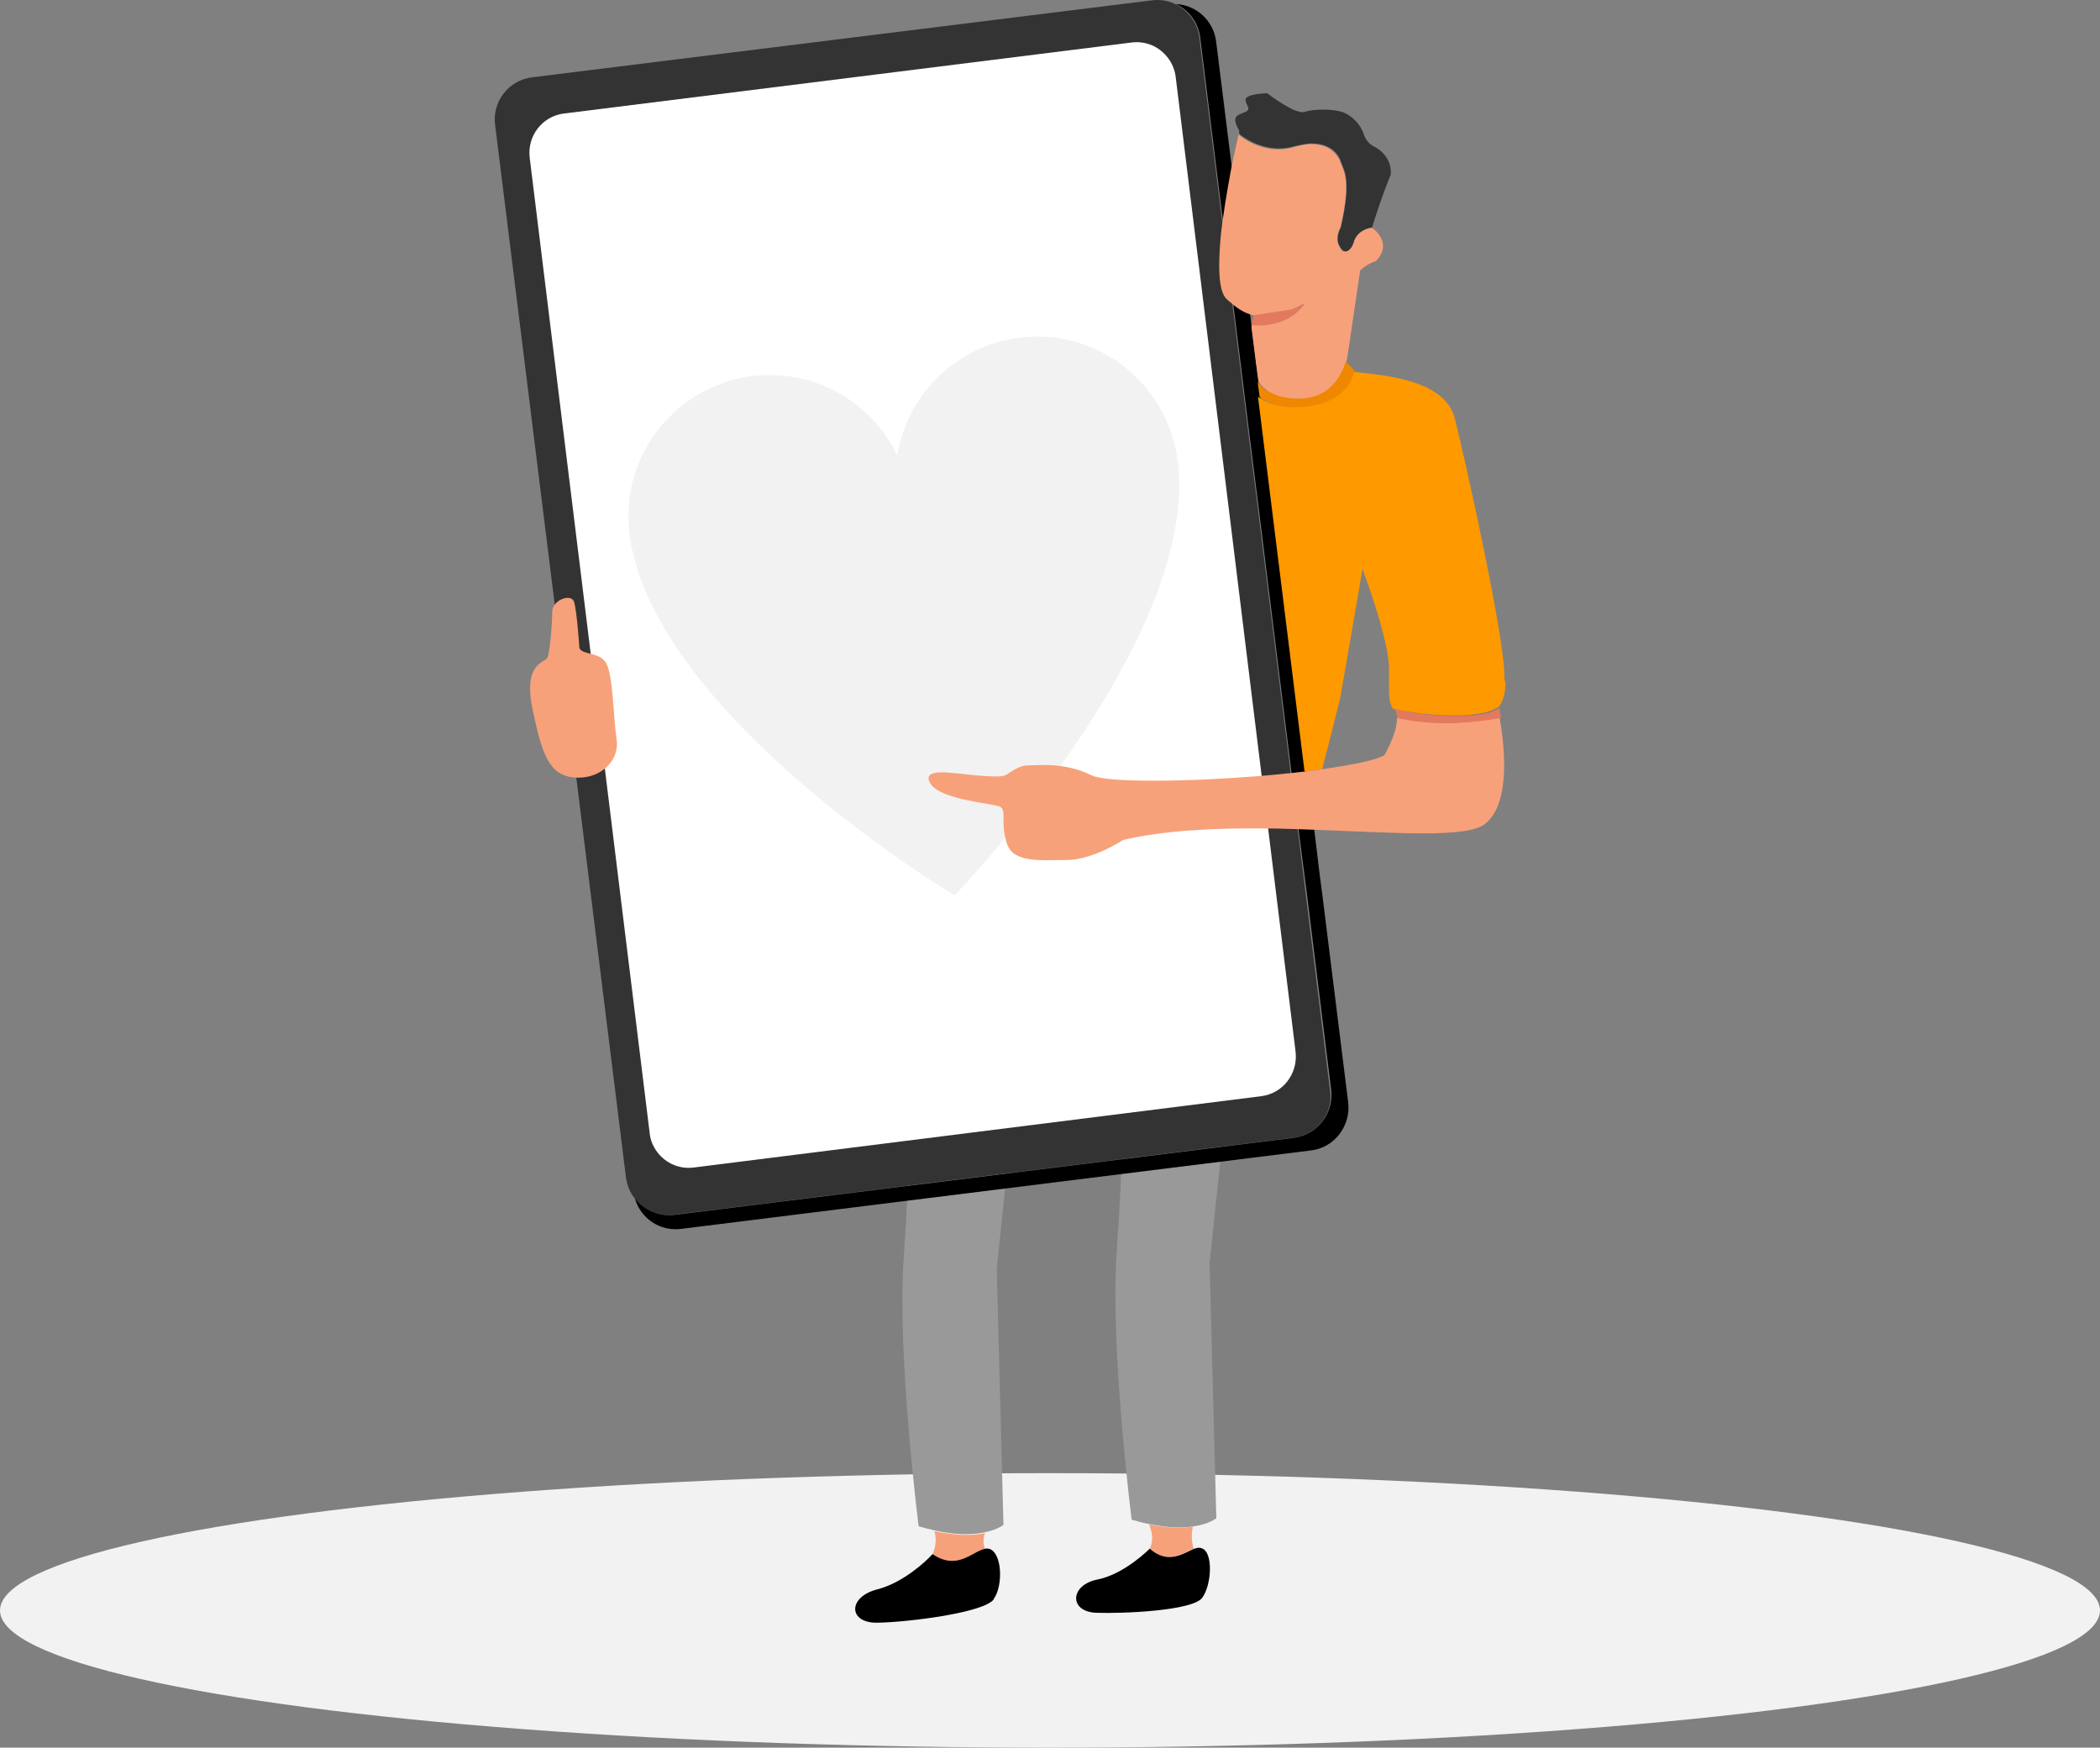
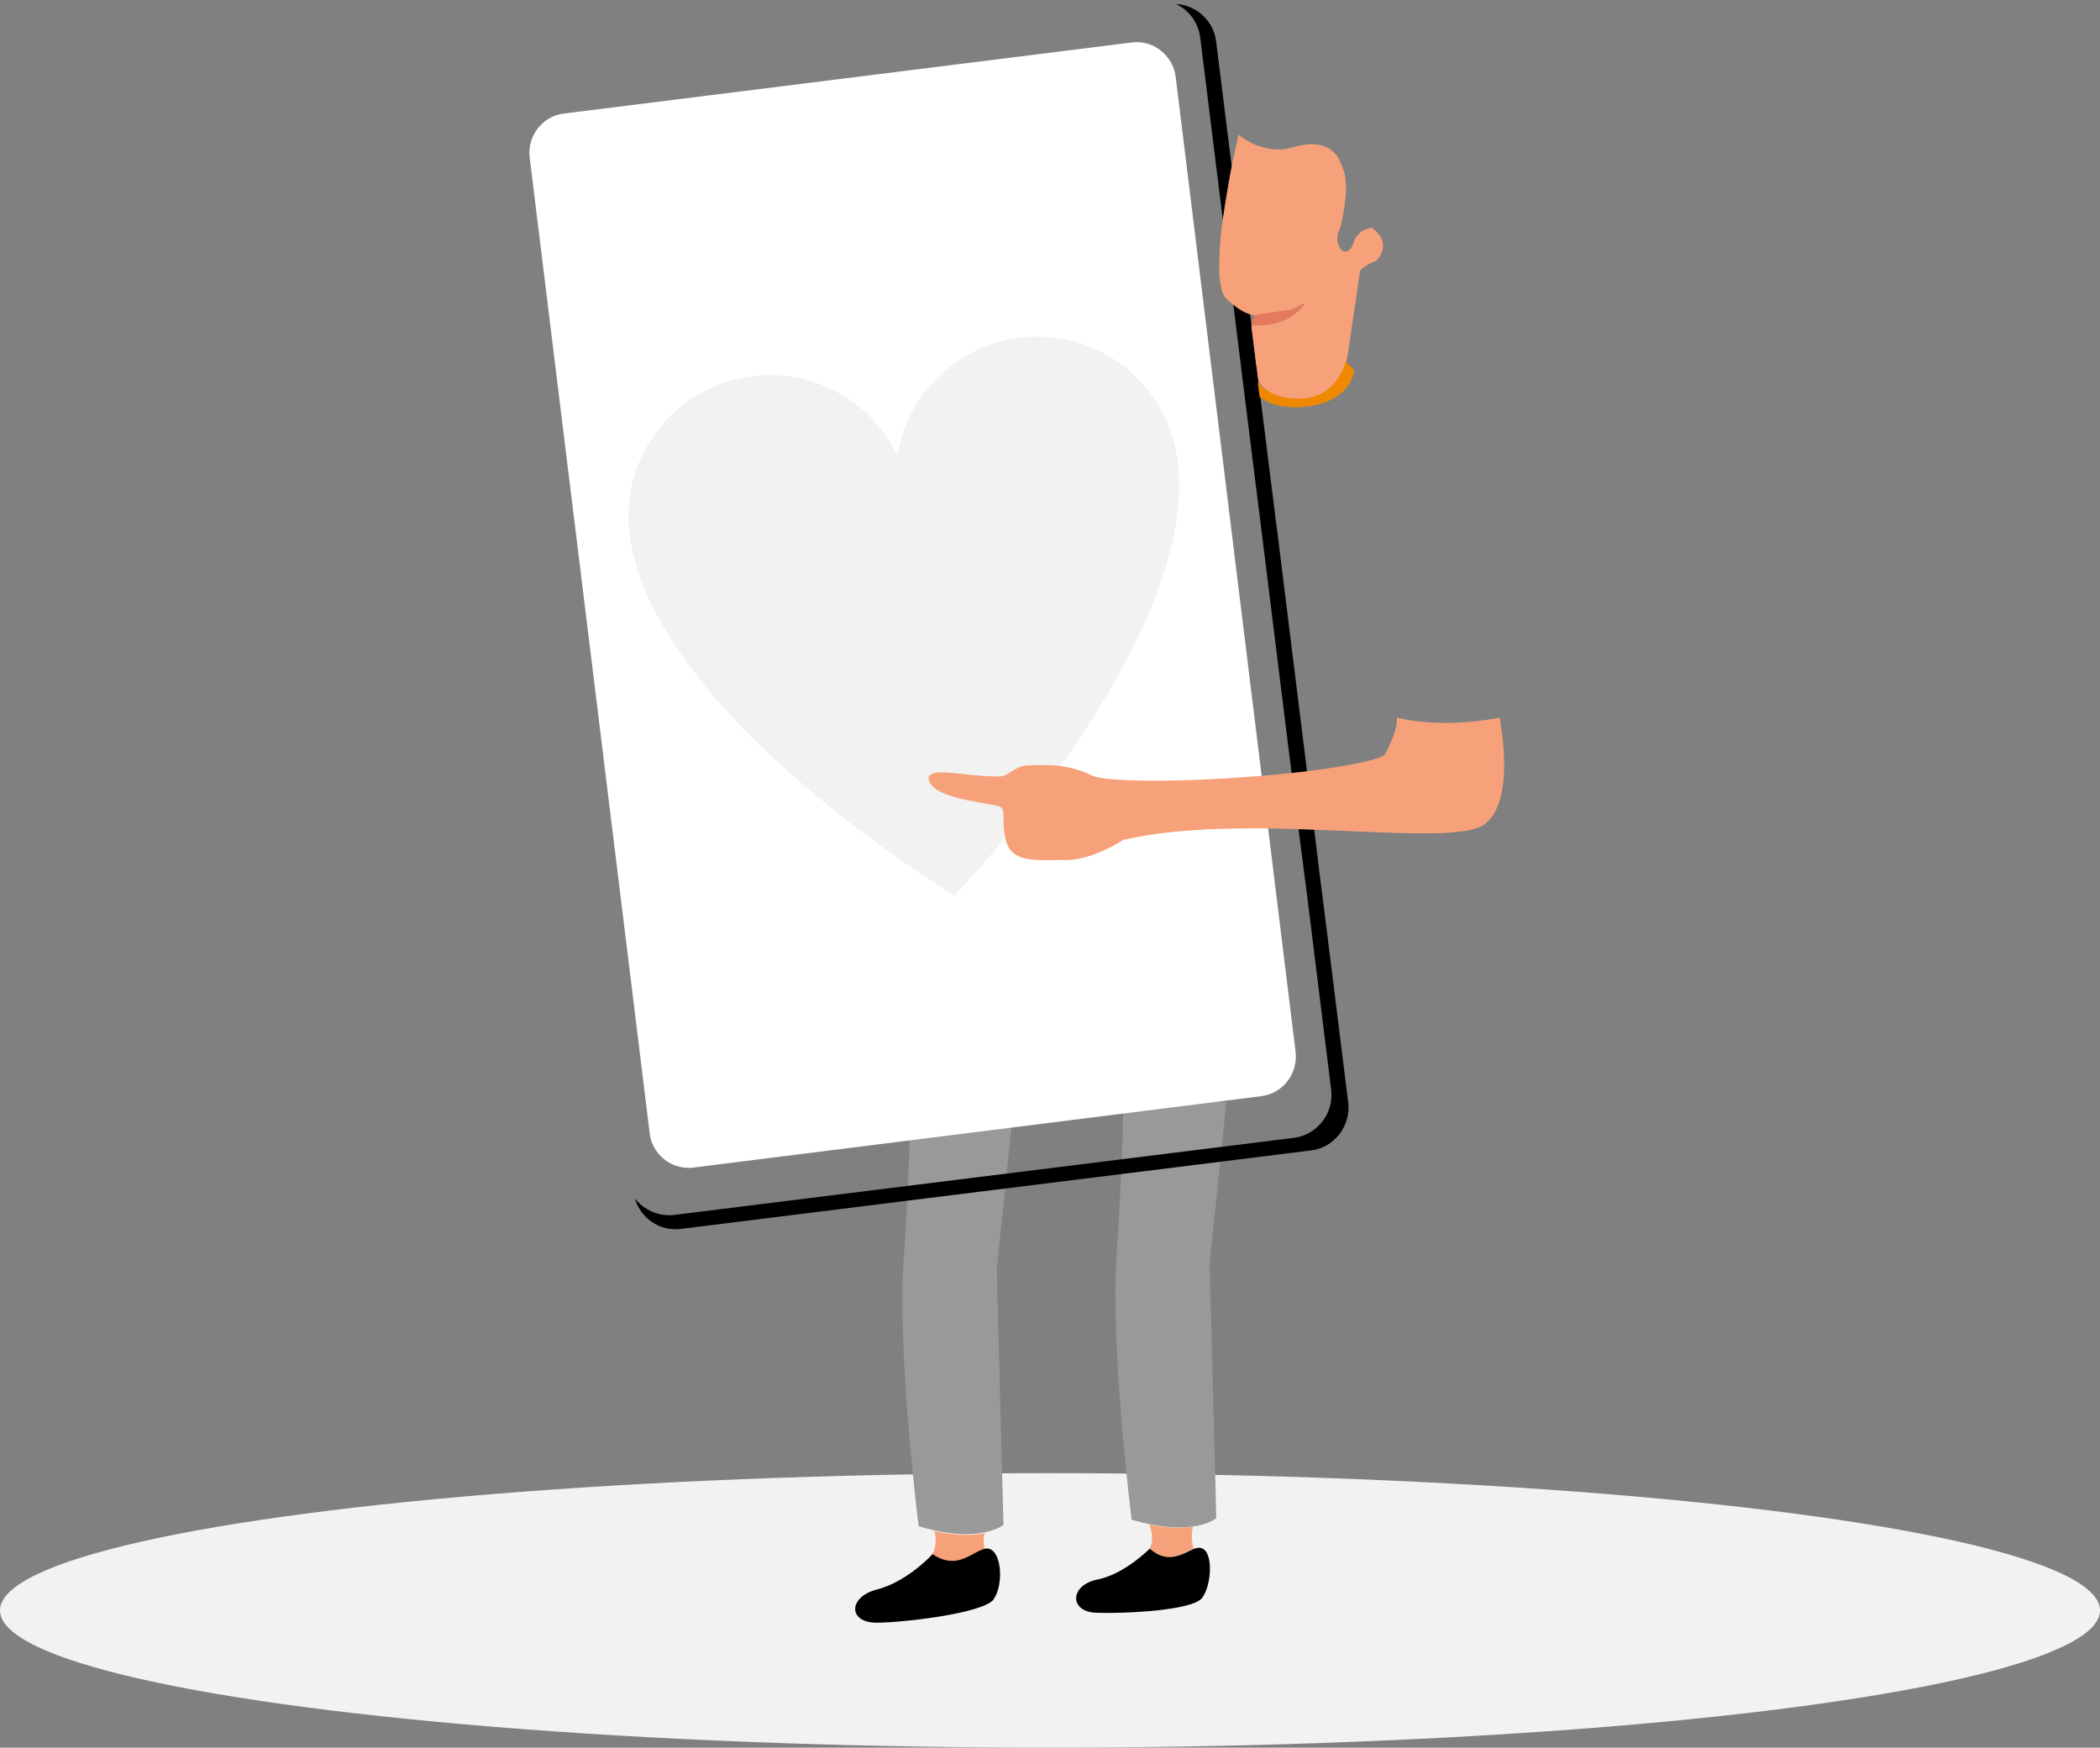
<svg xmlns="http://www.w3.org/2000/svg" id="a" data-name="Calque 1" viewBox="0 0 125 104.03">
  <rect x="0" y="0" width="125" height="104.03" fill="#808080" stroke="none" />
  <defs>
    <style>
      .b {
        fill: #fff;
      }

      .c {
        fill: #f7a17a;
      }

      .d {
        fill: #333;
      }

      .e {
        fill: #ef8800;
      }

      .f {
        fill: #de8d26;
      }

      .g {
        fill: #e5795e;
      }

      .h {
        fill: #999;
      }

      .i {
        fill: #f90;
      }

      .j {
        fill: #f2f2f2;
      }
    </style>
  </defs>
  <ellipse class="j" cx="62.5" cy="95.86" rx="62.5" ry="8.17" />
  <path class="h" d="m59.33,75.54l.4,15.23s-.34.28-1.11.44c-.65.14-1.64.2-3.01-.12-.3-.06-.59-.14-.93-.24,0,0-1.29-10.19-.89-15.93.4-5.74.4-9.5.4-9.5l6.13.59-.99,9.52Z" />
  <path class="h" d="m72,75.14l.4,15.23s-.42.36-1.38.49c-.63.1-1.48.1-2.61-.14-.34-.06-.67-.16-1.05-.26,0,0-1.29-10.19-.89-15.93.4-5.74.4-9.5.4-9.5l6.13.59-.99,9.5Z" />
-   <path class="d" d="m77,67.72l-36.9,4.59c-.93.12-1.8-.3-2.33-.99-.28-.34-.44-.77-.51-1.23l-3.36-27.05-1.11-8.9-3.32-26.71c-.18-1.38.81-2.67,2.22-2.83L68.57.02c.49-.06.97.02,1.38.22.75.36,1.33,1.09,1.44,2l2.67,21.53.4,3.22.4,3.17,2.39,19.27h0l.14,1.11.34,2.77,1.44,11.63c.2,1.35-.79,2.61-2.18,2.79Z" />
  <path class="b" d="m75.08,65.25l-33.81,4.25c-.85.1-1.64-.26-2.14-.91-.24-.32-.42-.71-.46-1.15l-7.14-58.05c-.16-1.29.75-2.47,2.02-2.63l33.81-4.23c.46-.06.89.02,1.29.2.69.34,1.23,1.01,1.33,1.84l7.14,58.05c.14,1.31-.77,2.47-2.04,2.63Z" />
  <path d="m78.03,68.48l-37.49,4.67c-1.27.16-2.41-.63-2.75-1.82.53.69,1.4,1.09,2.33.99l36.9-4.59c1.38-.18,2.37-1.44,2.22-2.83l-1.44-11.63-.36-2.77-.14-1.09h0l-2.39-19.27-.4-3.17-.4-3.22-2.67-21.53c-.12-.89-.67-1.62-1.44-1.98,1.21.06,2.24.99,2.39,2.24l2.24,17.98.89,7.16.08.65.22,1.72.12.99.1.75,2.31,18.64.18,1.52h0l.18,1.37,1.54,12.37c.16,1.4-.83,2.69-2.22,2.85Z" />
-   <path class="c" d="m34.48,38.46s-.14-2.04-.3-2.61-1.31-.14-1.31.57-.14,2.47-.3,2.75-1.44.3-.87,3.05,1.01,3.92,2.47,4.06,2.73-.91,2.53-2.28c-.2-1.35-.2-3.82-.63-4.55-.44-.71-1.6-.42-1.6-.99Z" />
  <path class="c" d="m71.05,92.18c-.18.06-.38.18-.59.28-.55.26-1.25.44-2.02-.3.26-.49.1-1.07-.04-1.42,1.13.24,1.98.22,2.61.14-.08.32-.12.79.04,1.31Z" />
  <path class="c" d="m58.64,92.24c-.16.02-.32.1-.49.2-.61.32-1.35.85-2.37.28-.08-.04-.18-.1-.26-.16l-.06.06c.3-.59.26-1.13.16-1.48,1.37.3,2.35.26,3.01.12-.1.28-.14.63.02.99Z" />
-   <path class="i" d="m89.61,40.52s.06.99-.4,1.56c-.02.02-.04.04-.08.04-.02.02-.04.04-.08.04-.06.02-.1.06-.16.08-.08.04-.18.08-.26.1-.04.02-.06.02-.1.04-.06.02-.12.04-.18.04-.12.02-.26.06-.4.08h-.02c-.06,0-.1.02-.16.02-.04,0-.06,0-.1.02h-.02s-.08,0-.12.02h-.12c-.12,0-.26.02-.4.02h-1.03c-.1,0-.2,0-.28-.02h-.06c-.08,0-.18-.02-.26-.02h-.06c-.06,0-.12-.02-.18-.02s-.1,0-.16-.02h-.06c-.06,0-.1-.02-.16-.02h-.1c-.06,0-.1-.02-.16-.02-.1-.02-.2-.02-.28-.04h-.02c-.08-.02-.16-.02-.26-.04-.04,0-.06,0-.1-.02-.06,0-.1-.02-.16-.02-.08-.02-.14-.02-.2-.04s-.12-.02-.18-.04c-.02,0-.06,0-.08-.02-.04,0-.08-.02-.1-.02-.06,0-.1-.02-.12-.02s-.04,0-.06-.02h-.04c-.26-.55-.22-.71-.22-2.37,0-1.78-1.58-5.94-1.58-5.94l-.46,2.69-.87,5.01h0c-.26,1.07-.69,2.75-1.07,4.21-.34.04-.69.1-1.05.14l-2.77-22.3c.2.14.44.28.73.38.46.16,1.01.26,1.72.2,2.43-.14,3.03-1.48,3.15-2.08h0c1.48.2,5.56.34,6.13,2.85.65,2.59,3.13,13.77,2.93,15.55Z" />
  <path class="f" d="m80.5,22.12s.06,0,.1.02c-.14.59-.73,1.94-3.15,2.08-.71.04-1.29-.04-1.72-.2l-.3-.77-.69-1.7,3.82-.55s.42.67,1.4,1.01c.14.04.34.08.53.12Z" />
-   <path class="d" d="m82.78,10.41c-.55,1.29-1.11,3.13-1.11,3.13-.75.12-.99.59-1.07.87v.02c-.12.4-.34.51-.44.53h-.06c-.18,0-.28-.16-.36-.32h0c-.14-.22-.2-.57.08-1.13.65-2.85.18-3.36,0-3.88-.02-.06-.04-.1-.06-.16-.16-.36-.53-.77-1.23-.89-.3-.06-.65-.06-1.09.04h0c-.12.02-.22.06-.36.08h-.02c-1.56.47-2.87-.4-3.22-.67-.02-.02-.04-.02-.04-.04-.04-.02-.04-.04-.04-.04v-.18c-.55-.93,0-.93.38-1.11.38-.18,0-.38,0-.73s1.29-.38,1.29-.38c0,0,1.66,1.29,2.22,1.11s1.66-.18,2.22,0,1.11.73,1.29,1.29.55.73.55.73c1.25.61,1.07,1.72,1.07,1.72Z" />
  <path class="g" d="m77.44,18.32c-1.11,1.29-2.95,1.03-2.95,1.03.06-.32.14-.53.16-.59v-.02l2.22-.34c.18-.08.38-.18.59-.28.36-.18-.02.2-.02.2Z" />
  <path class="c" d="m81.87,15.55s-.55.18-.91.55l-.73,4.97s-.02.16-.08.42c-.02.1-.06.2-.1.32-.02.06-.04.12-.08.18-.38.87-1.31,2.02-3.42,1.68-.79-.14-1.31-.47-1.64-.95l-.16-1.19-.26-2.06s.02-.08.02-.12c0,0,1.84.26,2.95-1.03,0,0,.38-.38,0-.18-.2.1-.4.2-.59.28l-2.22.34v.02c-.1-.02-.18-.04-.28-.08-.42-.14-.79-.4-1.21-.77-.06-.04-.1-.1-.16-.14-.49-.49-.49-2-.34-3.7.14-1.35.4-2.81.61-3.96.24-1.23.46-2.12.46-2.12,0,0,.02.02.04.04.02.02.04.02.04.04.36.28,1.64,1.13,3.22.67,0,0,.02,0,.02-.02.12-.02.24-.06.36-.08h0c.44-.1.79-.1,1.09-.04.69.12,1.05.55,1.23.89.02.06.04.1.06.16.18.51.65,1.03,0,3.86-.28.53-.2.89-.08,1.13h0c.08.16.18.32.36.32h.06c.1-.04.32-.14.44-.53h0c.08-.3.32-.75,1.07-.89.04-.02,1.35.89.24,2Z" />
  <path class="e" d="m80.6,22.14h0c-.14.59-.73,1.94-3.17,2.08-.71.04-1.29-.04-1.72-.2-.28-.1-.53-.24-.73-.38l-.12-.91c.14.2.32.38.53.51.3.2.65.36,1.11.44,2.12.36,3.03-.79,3.42-1.68.02-.06.06-.12.08-.18.04-.12.08-.22.1-.32l.2.24s.34.22.3.4Z" />
  <path d="m59.16,95.19c-.57.81-5.1,1.37-6.89,1.4-1.78.06-1.84-1.52-.06-1.98,1.58-.4,2.97-1.74,3.24-2.04l.06-.06c.1.06.18.12.26.16,1.03.55,1.76.04,2.37-.28.18-.1.34-.16.49-.2.08-.02.16-.02.24,0,.79.22.85,2.2.28,2.99Z" />
  <path d="m71.56,95.11c-.57.77-4.71.95-6.33.89-1.62-.08-1.54-1.66.1-1.98,1.62-.32,3.11-1.84,3.11-1.84.79.71,1.48.53,2.02.3.22-.1.42-.2.59-.28.18-.06.34-.1.47-.04.71.2.61,2.18.04,2.95Z" />
  <path class="j" d="m70.08,27.24c1.54,10.74-13.26,26.06-13.26,26.06,0,0-17.77-10.62-19.33-21.35-.67-4.61,2.53-8.86,7.12-9.54,3.74-.53,7.26,1.46,8.8,4.71.57-3.54,3.38-6.45,7.12-7,4.59-.67,8.86,2.53,9.54,7.12Z" />
  <path class="c" d="m88.42,49.03c-1.11.89-5.36.53-10.23.36-.36-.02-.73-.02-1.11-.04-.65-.02-1.29-.04-1.94-.04-2.91-.02-5.84.12-8.29.69,0,0-1.78,1.19-3.36,1.19s-3.17.2-3.56-.99,0-1.98-.4-2.18-3.56-.4-4.15-1.38,1.38-.59,1.78-.59c0,0,2.28.3,2.67.1s.79-.59,1.38-.59,2.18-.2,3.76.59c.89.44,5.5.4,9.79.06.65-.06,1.29-.1,1.92-.18h.06c.3-.04.59-.06.89-.1.04,0,.1-.02.14-.02.36-.04.71-.08,1.05-.14,1.68-.24,3.03-.51,3.58-.81,0,0,.79-1.33.75-2.24,1.19.28,3.3.53,6.11,0,.26,1.44.73,5.05-.85,6.31Z" />
-   <path class="g" d="m89.27,42.74c-2.83.53-4.95.26-6.11,0,0-.1-.02-.2-.04-.3-.02-.04-.02-.08-.04-.1l-.06-.12h.04s.04,0,.06.02c.04,0,.08.02.12.02s.06.02.1.02c.02,0,.06.02.08.02.06,0,.12.02.18.04.06,0,.12.02.2.04.06,0,.1.02.16.02.04,0,.06,0,.1.02.08.02.16.02.26.04h.02c.1.02.18.02.28.04.04,0,.1.02.16.02h.1c.06,0,.1.02.16.02h.06c.06,0,.1,0,.16.02.06,0,.12.02.18.02h.06c.08,0,.18.02.26.02h.06c.1,0,.18.02.28.02h1.03c.14,0,.26,0,.4-.02h.12s.08,0,.12-.02h.02s.06,0,.1-.02c.06,0,.1-.02.16-.02h.02c.14-.02.26-.04.4-.08.06-.02.12-.04.18-.04.04,0,.08-.02.1-.04.1-.04.18-.06.26-.1.06-.02.1-.06.16-.08.02-.02.06-.02.08-.04.02-.02.04-.02.08-.04-.02.02-.04.06-.08.08,0,0,.04.16.08.42v.12Z" />
</svg>